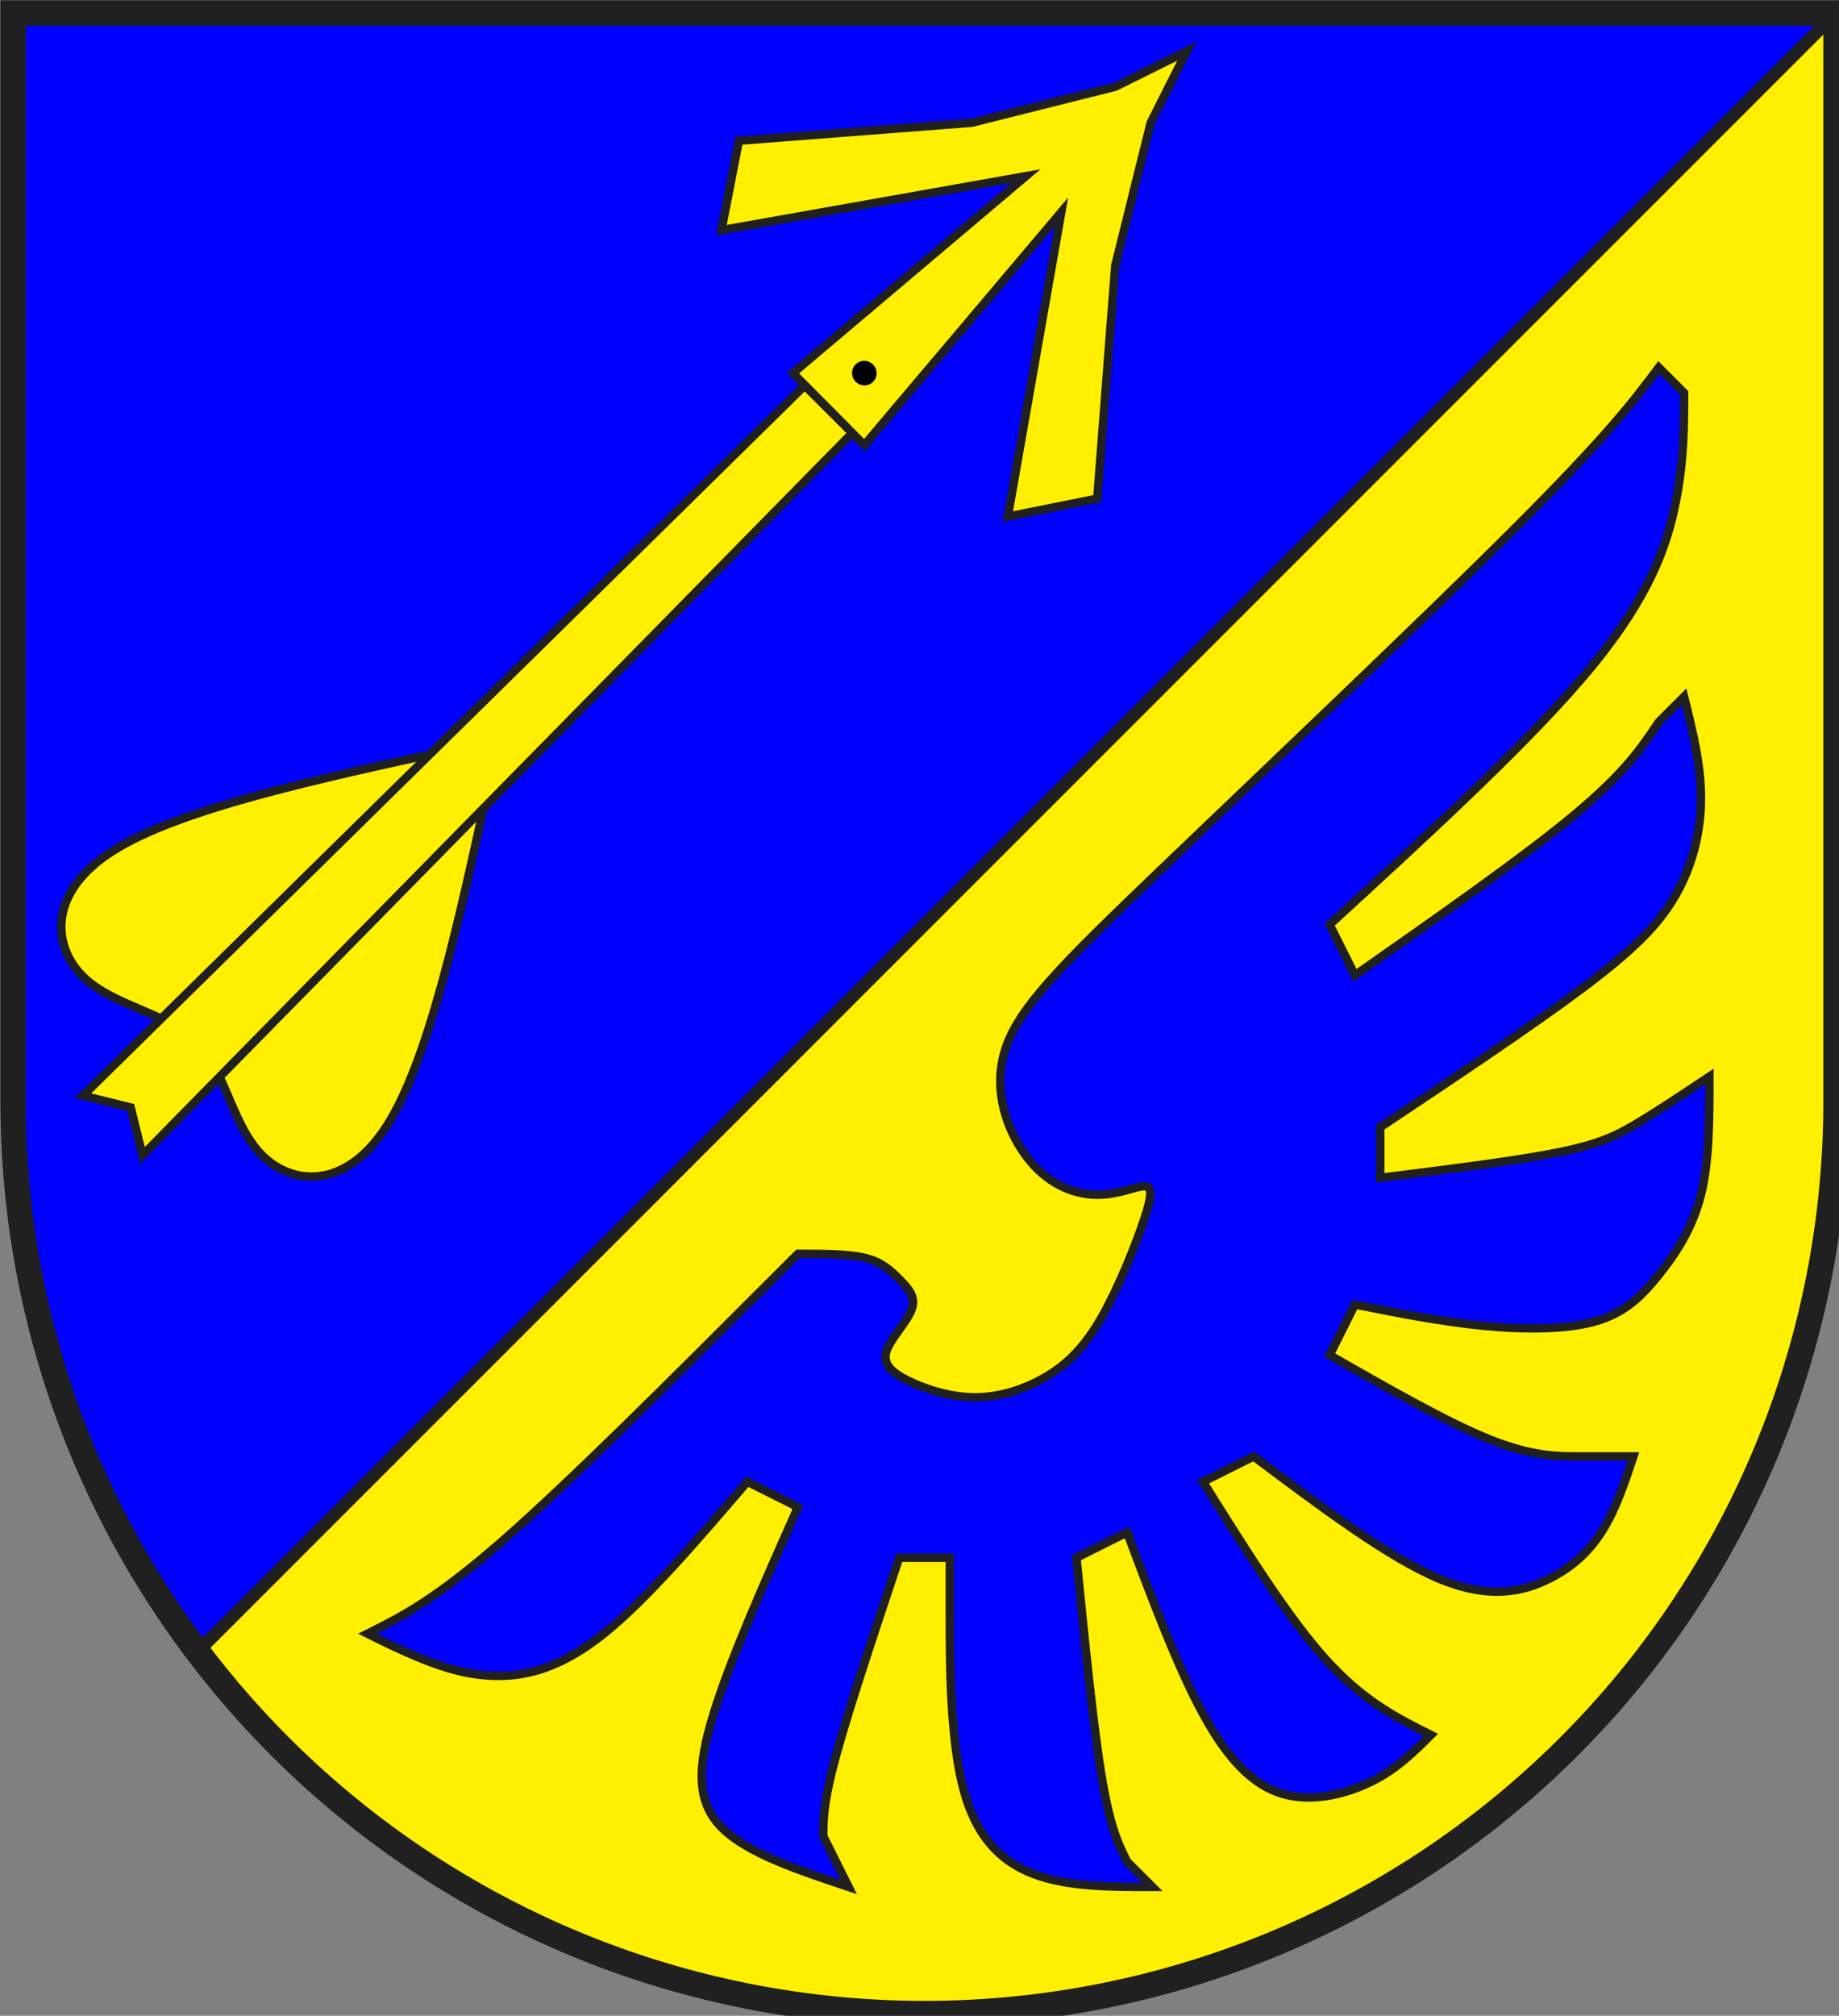
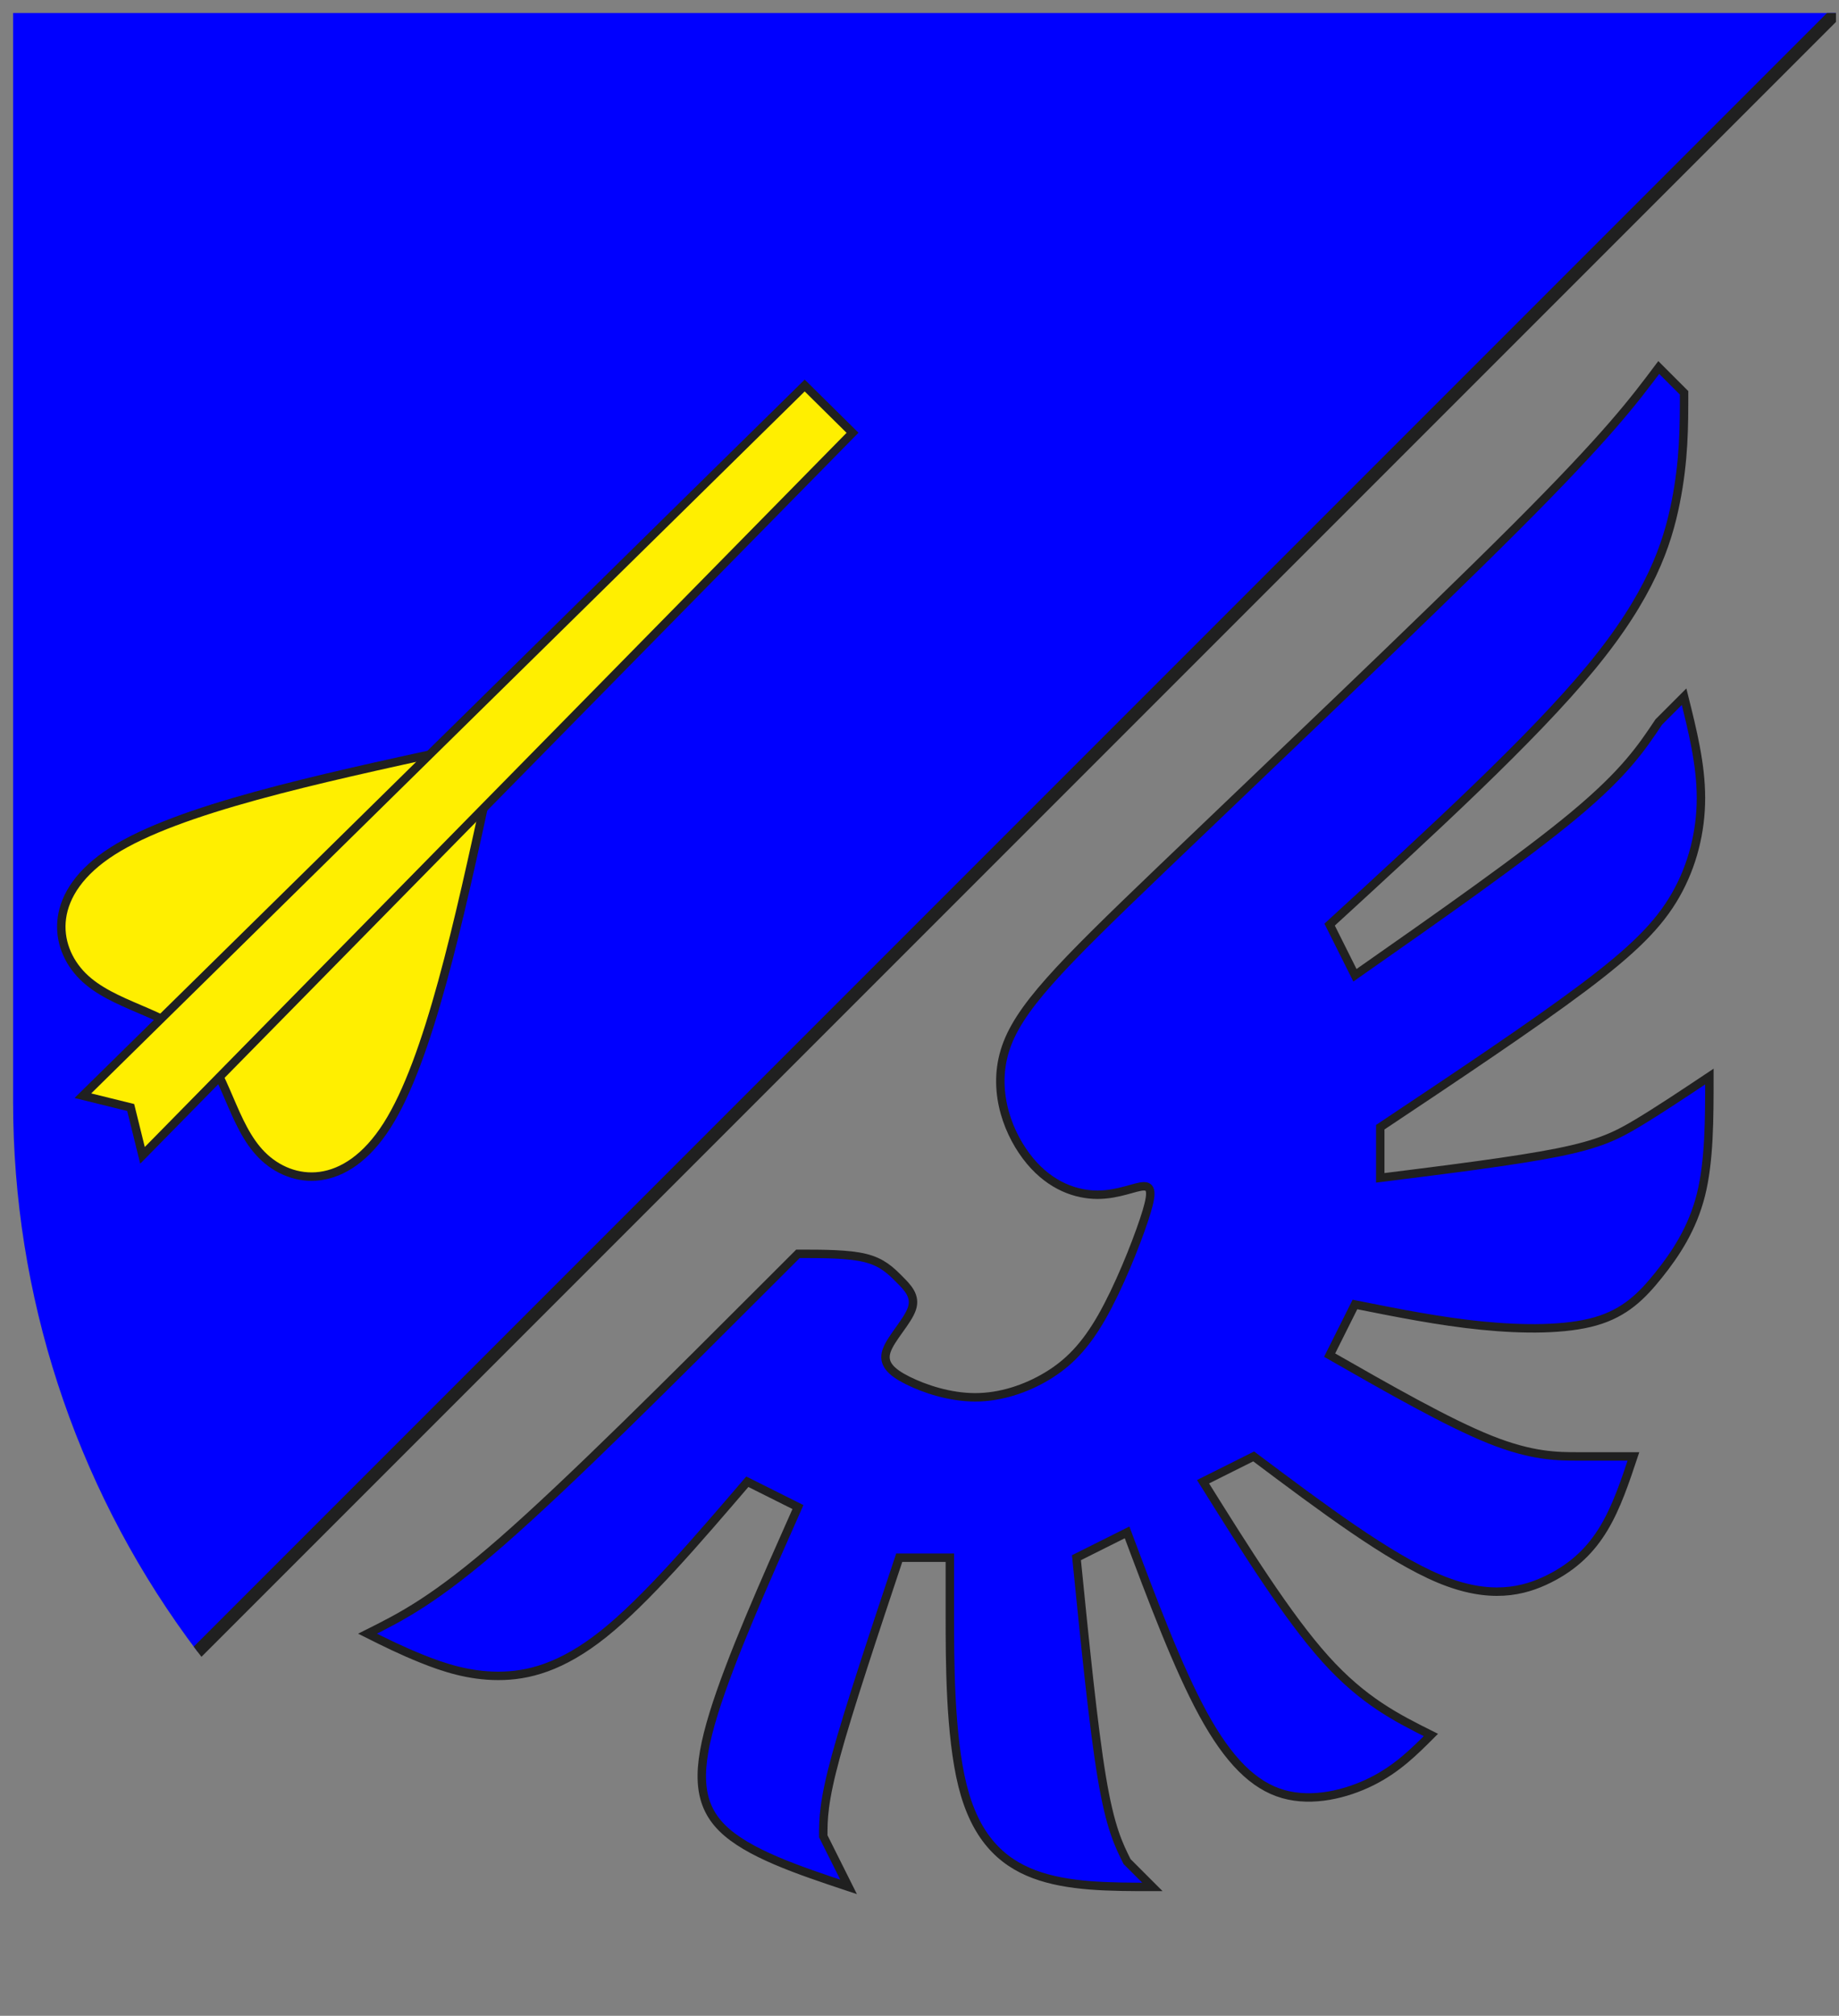
<svg xmlns="http://www.w3.org/2000/svg" width="438" height="480" viewBox="21 15 438 480">
  <rect x="21" y="15" width="438" height="480" fill="#808080" stroke="none" />
  <title>
Wappen Luzein (CH-GR)
</title>
  <defs>
    <clipPath id="clippath">
      <path d="M360,4140 A3240,3240 0.0 0 0 6840,4140 L6840,270 L360,270 L360,4140 Z" />
    </clipPath>
    <style type="text/css">
  
  .Rand2 { stroke: #202020; stroke-width:30; }
  .Rand3 { stroke: #202020; stroke-width:45; }
  .Rand6 { stroke: #202020; stroke-width:90; }
  .Schwarz { fill: #000000; }
  .Blau { fill: #0000ff; }
  .Gold { fill: #ffef00; }
  
</style>
  </defs>
  <g stroke="none" stroke-miterlimit="10" stroke-width="10" stroke-linecap="butt" stroke-linejoin="miter" fill="none" fill-rule="evenodd" transform="scale(0.067)">
    <g clip-path="url(#clippath)">
-       <path id="feldo-1" class="Blau" d="M-315,7425 L7425,-315 L-315,-315 L-315,7425 Z" />
-       <path id="feldu-1" class="Gold" d="M-315,7425 L7425,7425 L7425,-315 L-315,7425 Z" />
+       <path id="feldo-1" class="Blau" d="M-315,7425 L7425,-315 L-315,-315 Z" />
      <path id="flgel-1" class="Blau Rand2" d="M4320,5670 C4410,5910 4500,6150 4590,6315          C4680,6480 4770,6570 4875,6600 C4980,6630 5100,6600 5190,6555          C5280,6510 5340,6450 5400,6390 C5280,6330 5160,6270 5025,6120          C4890,5970 4740,5730 4590,5490 L4770,5400          C5010,5580 5250,5760 5430,5835 C5610,5910 5730,5880 5820,5835          C5910,5790 5970,5730 6015,5655 C6060,5580 6090,5490 6120,5400          C6060,5400 6000,5400 5925,5400 C5850,5400 5760,5400 5610,5340          C5460,5280 5250,5160 5040,5040 L5130,4860          C5280,4890 5430,4920 5580,4935 C5730,4950 5880,4950 5985,4920          C6090,4890 6150,4830 6210,4755 C6270,4680 6330,4590 6360,4470          C6390,4350 6390,4200 6390,4050 C6300,4110 6210,4170 6135,4215          C6060,4260 6000,4290 5850,4320 C5700,4350 5460,4380 5220,4410          L5220,4230 C5490,4050 5760,3870 5940,3735          C6120,3600 6210,3510 6270,3405 C6330,3300 6360,3180 6360,3060          C6360,2940 6330,2820 6300,2700 L6210,2790          C6150,2880 6090,2970 5910,3120 C5730,3270 5430,3480 5130,3690          L5040,3510 C5400,3180 5760,2850 5970,2595          C6180,2340 6240,2160 6270,2010 C6300,1860 6300,1740 6300,1620          L6210,1530 C6120,1650 6030,1770 5700,2100          C5370,2430 4800,2970 4440,3315 C4080,3660 3930,3810 3885,3960          C3840,4110 3900,4260 3975,4350 C4050,4440 4140,4470 4215,4470          C4290,4470 4350,4440 4380,4440 C4410,4440 4410,4470 4380,4560          C4350,4650 4290,4800 4230,4905 C4170,5010 4110,5070 4035,5115          C3960,5160 3870,5190 3780,5190 C3690,5190 3600,5160 3540,5130          C3480,5100 3450,5070 3465,5025 C3480,4980 3540,4920 3555,4875          C3570,4830 3540,4800 3510,4770 C3480,4740 3450,4710 3390,4695          C3330,4680 3240,4680 3150,4680 L3060,4770          C2700,5130 2340,5490 2100,5700 C1860,5910 1740,5970 1620,6030          C1680,6060 1740,6090 1815,6120 C1890,6150 1980,6180 2085,6180          C2190,6180 2310,6150 2460,6030 C2610,5910 2790,5700 2970,5490          L3150,5580 C3030,5850 2910,6120 2850,6315          C2790,6510 2790,6630 2880,6720 C2970,6810 3150,6870 3330,6930          L3240,6750 C3240,6690 3240,6630 3285,6465          C3330,6300 3420,6030 3510,5760 L3690,5760          C3690,5790 3690,5820 3690,5970 C3690,6120 3690,6390 3735,6570          C3780,6750 3870,6840 3990,6885 C4110,6930 4260,6930 4410,6930          L4320,6840 C4290,6780 4260,6720 4230,6540 C4200,6360 4170,6060 4140,5760 L4320,5670 Z" />
      <path id="feder-1" class="Gold Rand2" d="M1922,2888 C1434.67,2994 947.33,3100 714,3248.33          C480.67,3396.67 501.33,3587.33 607.33,3693.33          C713.33,3799.33 904.67,3820.67 1011,3926.67          C1117.33,4032.67 1138.67,4223.33 1244.67,4329.33          C1350.67,4435.33 1541.33,4456.67 1689.67,4223.33          C1838,3990 1944,3502 2050,3014" />
      <path id="schaft-1" class="Gold Rand2" d="M608,4118 L778,4160 L820,4330 L3344,1762 L3174,1594 L608,4118 Z" />
-       <path id="spitze-1" class="Gold Rand2" d="M3132,1550 L3386,1806 L4086,978 L3896,2060 L4214,1996 L4278,1168          L4404,660 L4532,406 L4278,532 L3768,660 L2940,724 L2878,1042          L3960,850 L3132,1550 Z" />
-       <path id="knopf-1" class="Schwarz" d="M3417.11,1581.11 A44,44 45.0 0 0 3354.89,1518.89 A44,44 45.0 0 0 3417.11,1581.11 Z" />
      <path id="linie-1" class="Rand3" d="M7425,-315 L-315,7425" />
    </g>
-     <path id="clip-boundary" class="Rand6" d="M360,4140 A3240,3240 0.0 0 0 6840,4140 L6840,270 L360,270 L360,4140 Z" />
  </g>
</svg>